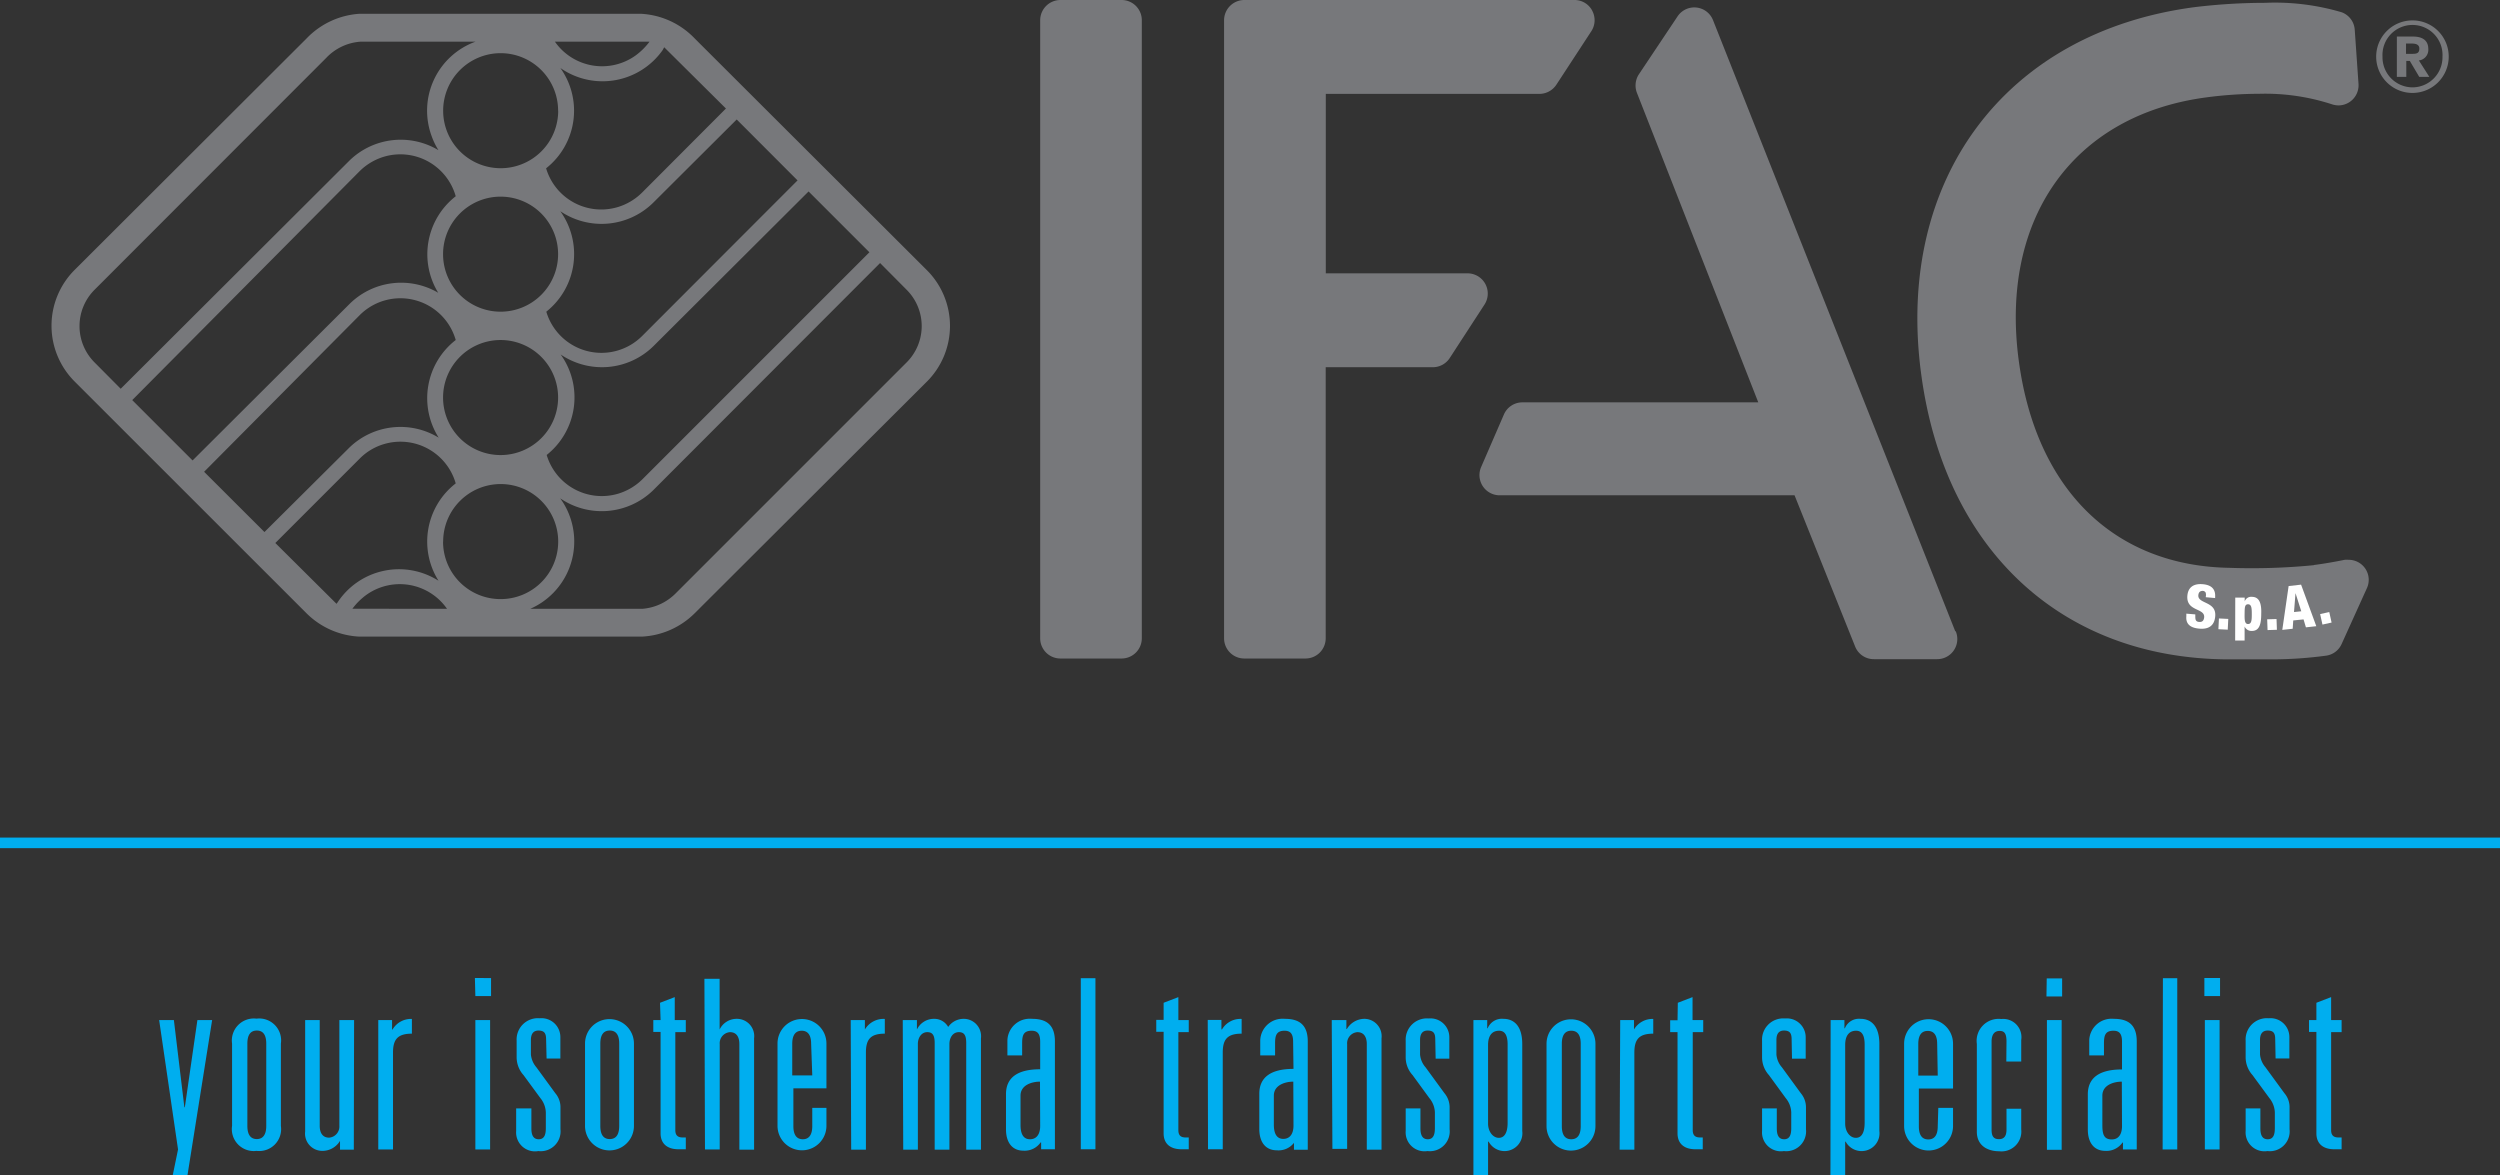
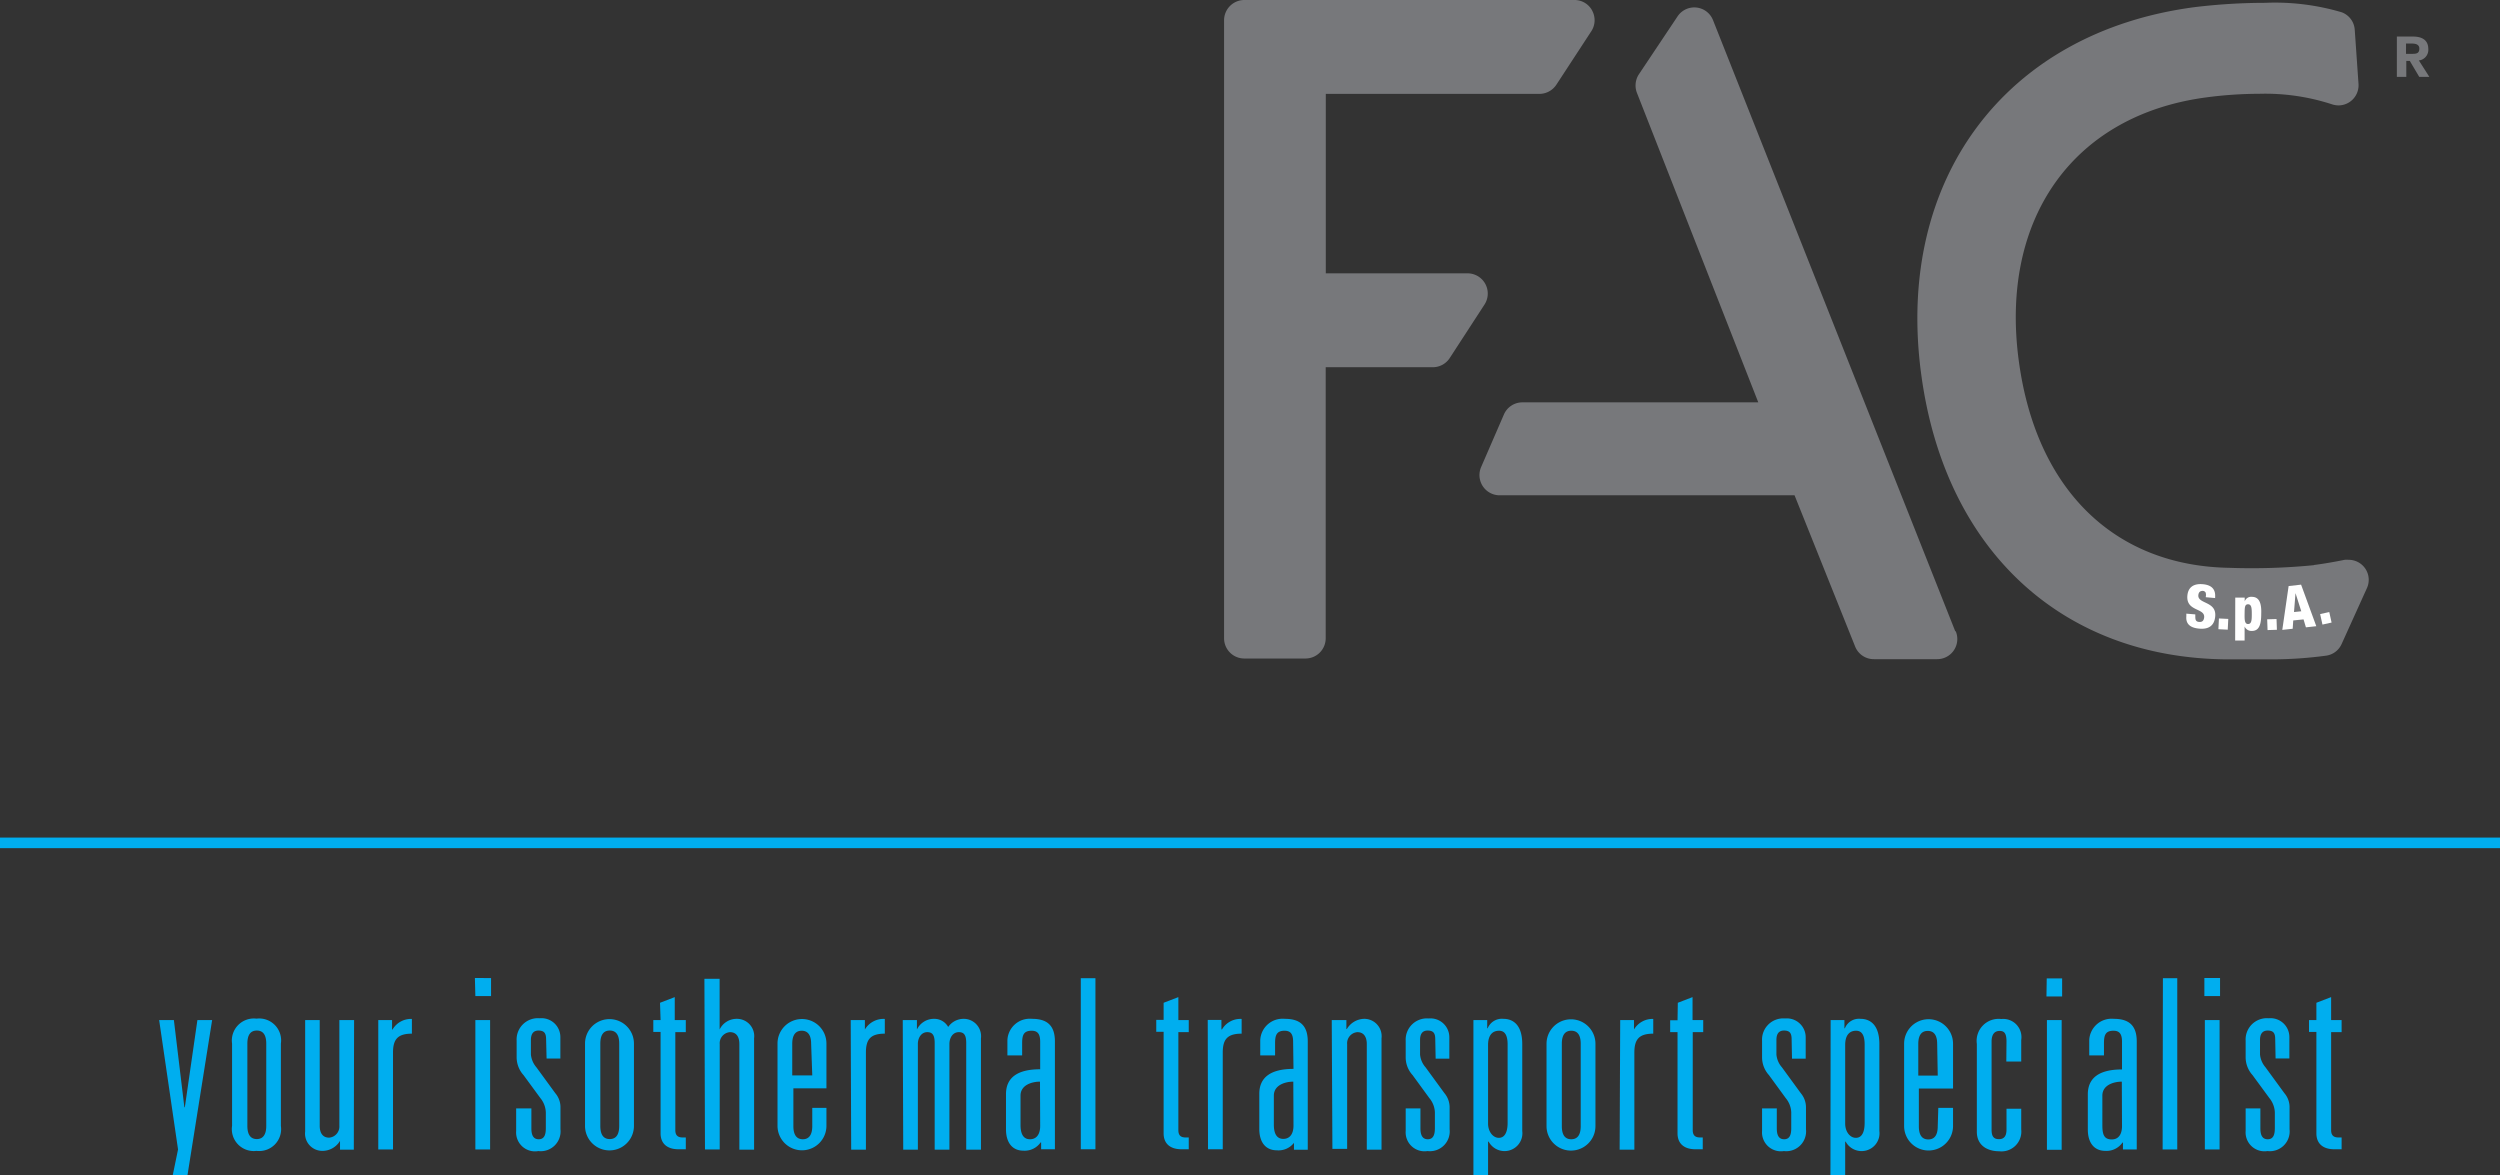
<svg xmlns="http://www.w3.org/2000/svg" id="ifac-logo--gray" data-name="Livello 1" viewBox="0 0 264.69 124.44">
  <rect x="0" y="0" width="264.69" height="124.44" fill="#333333" stroke="none" />
-   <path class="cls-1" fill="#77787b" d="M255.42,2.16A3.84,3.84,0,1,0,259.26,6a3.83,3.83,0,0,0-3.84-3.84m0,7.09A3.19,3.19,0,0,1,252.25,6a3.18,3.18,0,1,1,6.35,0,3.19,3.19,0,0,1-3.18,3.25" />
  <path class="cls-1" fill="#77787b" d="M256.1,6.4a1.13,1.13,0,0,0,1-1.2c0-.86-.53-1.33-1.64-1.33h-1.69V8.14h1V6.45h.37l1,1.69h1.07Zm-.65-.7h-.71V4.61h.61c.34,0,.8.06.8.54s-.29.55-.7.55" />
-   <path class="cls-1" fill="#77787b" d="M118.75,0h-6.47a2.15,2.15,0,0,0-2.15,2.15V67.58a2.14,2.14,0,0,0,2.15,2.14h6.47a2.14,2.14,0,0,0,2.14-2.14V2.15A2.14,2.14,0,0,0,118.75,0" />
  <path class="cls-1" fill="#77787b" d="M168.58,1.13A2.12,2.12,0,0,0,166.7,0H131.75a2.15,2.15,0,0,0-2.15,2.15V67.58a2.14,2.14,0,0,0,2.15,2.14h6.46a2.14,2.14,0,0,0,2.15-2.14V38.88h11.35a2.14,2.14,0,0,0,1.8-1l3.66-5.63a2.14,2.14,0,0,0-1.8-3.31h-15v-19H163a2.16,2.16,0,0,0,1.8-1l3.68-5.63a2.13,2.13,0,0,0,.09-2.19" />
  <path class="cls-1" fill="#77787b" d="M207,66.8,181.37,2.14a2.13,2.13,0,0,0-3.76-.4l-4.08,6.11a2.16,2.16,0,0,0-.21,2l12.84,32.75H161.23a2.13,2.13,0,0,0-2,1.28l-2.41,5.56a2.14,2.14,0,0,0,2,3H190l6.41,16a2.12,2.12,0,0,0,2,1.35h6.67a2.13,2.13,0,0,0,2-2.92" />
  <path class="cls-1" fill="#77787b" d="M245,59.82c1.08-.14,2.17-.33,3.25-.55a2.85,2.85,0,0,1,.42,0,2.12,2.12,0,0,1,1.93,3l-2.68,5.92a2.11,2.11,0,0,1-1.65,1.23,43,43,0,0,1-5.7.39s-.12,0-4.82,0c-17.48-.14-29.88-11.6-32.35-30.26C200.66,19,212.3,3.41,232.33.76A62.23,62.23,0,0,1,239.8.3a24.87,24.87,0,0,1,8.13,1,2.12,2.12,0,0,1,1.38,1.84l.4,5.75a2.13,2.13,0,0,1-2.12,2.27,2.29,2.29,0,0,1-.73-.13,22.77,22.77,0,0,0-7.67-1.1,42.92,42.92,0,0,0-5.59.38c-14.06,1.86-21.86,12.78-19.87,27.81,1.82,13.76,10.17,21.81,22.34,22a67.27,67.27,0,0,0,8.9-.28" />
  <path class="cls-2" fill="#fff" d="M232.43,65.05v.16c0,.34,0,.61.41.64s.5-.24.53-.5c.07-1-1.92-.59-1.78-2.28.06-.73.49-1.3,1.59-1.22s1.4.66,1.35,1.36v.11l-1-.09a1,1,0,0,0,0-.48.36.36,0,0,0-.31-.19c-.27,0-.44.13-.47.46-.07.94,1.92.62,1.79,2.22-.08,1-.69,1.4-1.66,1.32-.78-.06-1.48-.35-1.4-1.3l0-.29Z" />
  <rect class="cls-2" fill="#fff" x="234.84" y="65.58" width="1.14" height="0.99" transform="translate(157.74 297.92) rotate(-87.16)" />
  <path class="cls-2" fill="#fff" d="M236.66,63.27l1,0v.41h0a.72.72,0,0,1,.75-.49c.69,0,1.05.5,1,1.79,0,1.07-.18,1.83-1,1.82a.78.78,0,0,1-.76-.47h0l0,1.49h-1Zm1.35,2.8c.37,0,.4-.41.4-1s0-1.08-.38-1.09-.37.36-.38,1,0,1.08.36,1.09" />
  <polygon class="cls-2" fill="#fff" points="240.04 65.57 240.08 66.71 241.07 66.68 241.03 65.54 240.04 65.57" />
  <path class="cls-2" fill="#fff" d="M242.31,62.05l1.32-.15,1.61,4.4-1.1.12-.25-.84-1.09.11-.06.88-1.1.12Zm.73.75h0l-.16,2,.77-.08Z" />
  <rect class="cls-2" fill="#fff" x="245.76" y="64.9" width="0.99" height="1.14" transform="translate(-8.32 54.49) rotate(-12.42)" />
-   <path class="cls-1" fill="#77787b" d="M98.17,28.64,73.55,4.07a8.48,8.48,0,0,0-5.69-2.61H38.05a8.51,8.51,0,0,0-5.59,2.61L7.89,28.59a8.35,8.35,0,0,0,0,11.79L32.46,64.94A8.52,8.52,0,0,0,38,67.4H68a8.5,8.5,0,0,0,5.54-2.46L98.1,40.44a8.34,8.34,0,0,0,.07-11.8m-6.12-1.93-24,24a6.19,6.19,0,0,1-2.6,1.56,6.09,6.09,0,0,1-7.57-4.1,7.78,7.78,0,0,0,1.48-10.64,7.77,7.77,0,0,0,9.8-.86L85.61,20.27ZM53,36a6.09,6.09,0,1,1-6.09,6.09A6.09,6.09,0,0,1,53,36m-6.09-9.1A6.09,6.09,0,1,1,53,33a6.09,6.09,0,0,1-6.09-6.09m37.53-7.81L68,35.56A6.09,6.09,0,0,1,57.84,33a7.78,7.78,0,0,0,1.48-10.64,7.79,7.79,0,0,0,9.8-.86L78,12.65ZM70.17,5.29,70.32,5l6.54,6.49L68,20.37a6.19,6.19,0,0,1-2.61,1.56,6.09,6.09,0,0,1-7.57-4.11A7.77,7.77,0,0,0,59.33,7.2,7.79,7.79,0,0,0,70.17,5.29m-1.4-.88a6.9,6.9,0,0,1-1.54,1.51,6.09,6.09,0,0,1-8.48-1.51ZM59.1,11.72A6.09,6.09,0,1,1,53,5.63a6.09,6.09,0,0,1,6.09,6.09M10,38.36a5.44,5.44,0,0,1,0-7.67L34.53,6.14A5.53,5.53,0,0,1,38.2,4.41H50.35a7.77,7.77,0,0,0-4.65,10,7.58,7.58,0,0,0,.72,1.49A7.77,7.77,0,0,0,37,17L12.78,41.16Zm4,4L38.1,18.1a6.19,6.19,0,0,1,2.63-1.53,6.09,6.09,0,0,1,7.52,4.21A7.78,7.78,0,0,0,46.4,31,7.76,7.76,0,0,0,37,32.19L20.39,48.75Zm7.61,7.59L38.1,33.35A6.09,6.09,0,0,1,48.25,36a7.79,7.79,0,0,0-1.8,10.34A7.78,7.78,0,0,0,37,47.38l-9,8.95ZM35.74,63.78l-.11.15-6.48-6.44,9-9A6,6,0,0,1,40.72,47a6.09,6.09,0,0,1,7.53,4.18,7.79,7.79,0,0,0-1.82,10.31,7.78,7.78,0,0,0-10.69,2.29m1.57.67a6.9,6.9,0,0,1,1.54-1.51,6.09,6.09,0,0,1,8.48,1.52Zm9.61-7.11A6.09,6.09,0,1,1,53,63.43a6.08,6.08,0,0,1-6.09-6.09M96,38.36l-24.5,24.5A5.58,5.58,0,0,1,68,64.46H56.14a7.78,7.78,0,0,0,4-10.26,7.37,7.37,0,0,0-.83-1.44,7.8,7.8,0,0,0,9.83-.84L93.18,27.85,96,30.69a5.43,5.43,0,0,1,0,7.67" />
  <line class="cls-3" fill="none" stroke="#00aeef" stroke-width="1.12px" y1="89.24" x2="264.69" y2="89.24" />
  <path class="cls-4" fill="#00aeef" d="M22.46,108H20.9l-1.33,9.23h-.05L18.41,108H16.85l2,13.7-.56,2.72h1.56Zm5.73,11.21c0,1-.41,1.39-1,1.39s-1-.38-1-1.39v-8.72c0-1,.4-1.38,1-1.38s1,.38,1,1.38Zm-3.62,0a2.32,2.32,0,0,0,2.59,2.64,2.32,2.32,0,0,0,2.58-2.64v-8.72a2.32,2.32,0,0,0-2.58-2.64,2.33,2.33,0,0,0-2.59,2.64ZM37.49,108H35.93v11.19a1.18,1.18,0,0,1-1.08,1.26c-.71,0-1-.53-1-1.26V108H32.31v11.79a1.83,1.83,0,0,0,1.86,2.06A2.17,2.17,0,0,0,36,120.79H36v.93h1.46Zm2.56,13.7h1.56V111.44c0-1.43.53-2,2-2v-1.56A2.27,2.27,0,0,0,41.56,109h-.05v-1H40.05Zm10.28,0h1.56V108H50.33Zm0-16.24h1.66v-1.91H50.28Zm7.54,6.61h1.46v-2.26a2,2,0,0,0-2.19-2,2.25,2.25,0,0,0-2.44,2.37V112a2.82,2.82,0,0,0,.73,1.83l1.79,2.44a2.54,2.54,0,0,1,.57,1.51v1.66c0,.62-.12,1.18-.75,1.18s-.78-.53-.78-1.16v-2.11H54.65v2.39A2,2,0,0,0,57,121.87a2.1,2.1,0,0,0,2.34-2.31v-2.31a2.27,2.27,0,0,0-.55-1.51l-2-2.74a2.42,2.42,0,0,1-.58-1.36v-1.53c0-.53.18-1,.8-1s.81.3.81.93Zm7.69,7.14c0,1-.4,1.39-1,1.39s-1-.38-1-1.39v-8.72c0-1,.4-1.38,1-1.38s1,.38,1,1.38Zm-3.62,0a2.59,2.59,0,1,0,5.18,0v-8.72a2.59,2.59,0,1,0-5.18,0Zm8-11.21h-.77v1.26h.77V120c0,1,.61,1.68,1.91,1.68h.76v-1.25h-.33c-.45,0-.78-.16-.78-.78V109.28h1.11V108H71.44v-2.43l-1.56.6Zm4.7,13.7h1.56V110.54a1.18,1.18,0,0,1,1.08-1.26c.71,0,1,.53,1,1.26v11.18h1.56V109.93A1.83,1.83,0,0,0,78,107.87,2,2,0,0,0,76.19,109h0v-5.37H74.58ZM86,113.86H83.88v-3.35c0-1,.41-1.38,1-1.38s1,.38,1,1.38Zm0,5.37c0,1-.41,1.39-1,1.39s-1-.38-1-1.39v-4H87.5v-4.75a2.59,2.59,0,1,0-5.18,0v8.72a2.59,2.59,0,1,0,5.18,0V117.3H86Zm4.12,2.49h1.56V111.44c0-1.43.52-2,2-2v-1.56A2.29,2.29,0,0,0,91.57,109h0v-1H90.07Zm5.51,0h1.55V110.54c0-.68.38-1.26,1-1.26s.78.43.78,1.18v11.26h1.56V110.54c0-.68.37-1.26,1-1.26s.78.43.78,1.18v11.26h1.56V109.93a1.84,1.84,0,0,0-1.86-2.06,2,2,0,0,0-1.61.86,1.68,1.68,0,0,0-1.46-.86A2,2,0,0,0,97.08,109h0V108H95.58Zm14.5-2.51c0,.9-.4,1.41-1.08,1.41s-1-.53-1-1.51V116c0-1.15,1.25-1.48,2.06-1.48Zm0-6c-2.47,0-3.62.93-3.62,2.64v3.72c0,1.38.65,2.26,1.86,2.26a2.06,2.06,0,0,0,1.81-.88h.05v.73h1.46V110.26c0-1.76-.91-2.39-2.42-2.39a2.37,2.37,0,0,0-2.61,2.27v1.6h1.56v-1.28c0-.8.12-1.33,1-1.33.63,0,.91.33.91,1.16Zm4.3,8.47h1.55V103.57h-1.55Zm8.77-13.7h-.78v1.26h.78V120c0,1,.6,1.68,1.91,1.68h.75v-1.25h-.33c-.45,0-.77-.16-.77-.78V109.28h1.1V108h-1.1v-2.43l-1.56.6Zm4.7,13.7h1.56V111.44c0-1.43.52-2,2-2v-1.56a2.26,2.26,0,0,0-2.08,1.11h-.06v-1h-1.45Zm9.05-2.51c0,.9-.4,1.41-1.08,1.41s-1-.53-1-1.51V116c0-1.15,1.26-1.48,2.06-1.48Zm0-6c-2.46,0-3.62.93-3.62,2.64v3.72c0,1.38.65,2.26,1.86,2.26A2.06,2.06,0,0,0,137,121H137v.73h1.46V110.26c0-1.76-.91-2.39-2.42-2.39a2.37,2.37,0,0,0-2.61,2.27v1.6H135v-1.28c0-.8.13-1.33,1-1.33.63,0,.91.33.91,1.16Zm4.12,8.47h1.56V110.54a1.18,1.18,0,0,1,1.08-1.26c.7,0,1,.53,1,1.26v11.18h1.56V109.93a1.84,1.84,0,0,0-1.86-2.06,2.19,2.19,0,0,0-1.81,1.08h-.05V108H141ZM152,112.09h1.45v-2.26a2,2,0,0,0-2.18-2,2.25,2.25,0,0,0-2.44,2.37V112a2.77,2.77,0,0,0,.73,1.83l1.78,2.44a2.49,2.49,0,0,1,.58,1.51v1.66c0,.62-.13,1.18-.75,1.18s-.78-.53-.78-1.16v-2.11h-1.56v2.39a2,2,0,0,0,2.31,2.13,2.1,2.1,0,0,0,2.34-2.31v-2.31a2.33,2.33,0,0,0-.55-1.51l-2-2.74a2.35,2.35,0,0,1-.58-1.36v-1.53c0-.53.17-1,.8-1s.81.3.81.93ZM156,124.44h1.55v-3.57h.06a1.92,1.92,0,0,0,1.78,1,1.89,1.89,0,0,0,1.78-2.13v-9.2c0-2.06-1-2.67-2-2.67a1.62,1.62,0,0,0-1.66,1h-.05V108H156Zm3.62-5.56c0,1-.31,1.59-.93,1.59s-1.14-.66-1.14-1.51v-8.32c0-1.11.53-1.51,1.16-1.51s.91.5.91,1.46Zm7.74.35c0,1-.4,1.39-1,1.39s-1-.38-1-1.39v-8.72c0-1,.4-1.38,1-1.38s1,.38,1,1.38Zm-3.62,0a2.59,2.59,0,1,0,5.18,0v-8.72a2.59,2.59,0,1,0-5.18,0Zm7.74,2.49h1.56V111.44c0-1.43.53-2,2-2v-1.56A2.27,2.27,0,0,0,173,109H173v-1h-1.46Zm6.13-13.7h-.78v1.26h.78V120c0,1,.61,1.68,1.91,1.68h.76v-1.25H180c-.45,0-.78-.16-.78-.78V109.28h1.11V108H179.2v-2.43l-1.56.6Zm12.12,4.07h1.45v-2.26a2,2,0,0,0-2.18-2,2.25,2.25,0,0,0-2.44,2.37V112a2.82,2.82,0,0,0,.73,1.83l1.78,2.44a2.49,2.49,0,0,1,.58,1.51v1.66c0,.62-.12,1.18-.75,1.18s-.78-.53-.78-1.16v-2.11h-1.56v2.39a2,2,0,0,0,2.31,2.13,2.1,2.1,0,0,0,2.34-2.31v-2.31a2.33,2.33,0,0,0-.55-1.51l-2-2.74a2.35,2.35,0,0,1-.58-1.36v-1.53c0-.53.17-1,.8-1s.81.3.81.93Zm4.07,12.35h1.56v-3.57h.05a1.92,1.92,0,0,0,1.78,1,1.89,1.89,0,0,0,1.79-2.13v-9.2c0-2.06-1-2.67-2-2.67a1.6,1.6,0,0,0-1.65,1h-.05V108h-1.46Zm3.62-5.56c0,1-.3,1.59-.93,1.59s-1.13-.66-1.13-1.51v-8.32c0-1.11.52-1.51,1.15-1.51s.91.5.91,1.46Zm7.74-5h-2.06v-3.35c0-1,.4-1.38,1-1.38s1,.38,1,1.38Zm0,5.37c0,1-.4,1.39-1,1.39s-1-.38-1-1.39v-4h3.62v-4.75a2.59,2.59,0,1,0-5.18,0v8.72a2.59,2.59,0,1,0,5.18,0V117.3h-1.56Zm7.26-6.86H214v-2.28a1.93,1.93,0,0,0-2.11-2.22,2.33,2.33,0,0,0-2.59,2.64v9.3c0,1.44,1.11,2.06,2.36,2.06a2.1,2.1,0,0,0,2.34-2.31v-2.19h-1.56v2.22c0,.62-.22,1-.8,1s-.78-.33-.78-1v-9.33c0-.78.33-1.13.85-1.13s.73.28.73,1.13Zm4.3,9.35h1.56V108h-1.56Zm-.05-16.24h1.66v-1.91H216.7Zm8,13.73c0,.9-.4,1.41-1.08,1.41-.83,0-1-.53-1-1.51V116c0-1.15,1.25-1.48,2.06-1.48Zm0-6c-2.47,0-3.62.93-3.62,2.64v3.72c0,1.38.65,2.26,1.86,2.26a2.06,2.06,0,0,0,1.81-.88h.05v.73h1.46V110.26c0-1.76-.91-2.39-2.42-2.39a2.37,2.37,0,0,0-2.61,2.27v1.6h1.56v-1.28c0-.8.12-1.33,1-1.33.63,0,.91.33.91,1.16Zm4.3,8.47h1.55V103.57H229Zm4.47,0H235V108h-1.56Zm-.05-16.24h1.66v-1.91h-1.66Zm7.54,6.61h1.46v-2.26a2,2,0,0,0-2.19-2,2.25,2.25,0,0,0-2.44,2.37V112a2.82,2.82,0,0,0,.73,1.83l1.79,2.44a2.54,2.54,0,0,1,.57,1.51v1.66c0,.62-.12,1.18-.75,1.18s-.78-.53-.78-1.16v-2.11h-1.56v2.39a2,2,0,0,0,2.31,2.13,2.1,2.1,0,0,0,2.34-2.31v-2.31a2.27,2.27,0,0,0-.55-1.51l-2-2.74a2.42,2.42,0,0,1-.58-1.36v-1.53c0-.53.18-1,.81-1s.8.3.8.93Zm4.32-4.07h-.78v1.26h.78V120c0,1,.61,1.68,1.91,1.68h.76v-1.25h-.33c-.45,0-.78-.16-.78-.78V109.28h1.11V108h-1.11v-2.43l-1.56.6Z" />
</svg>